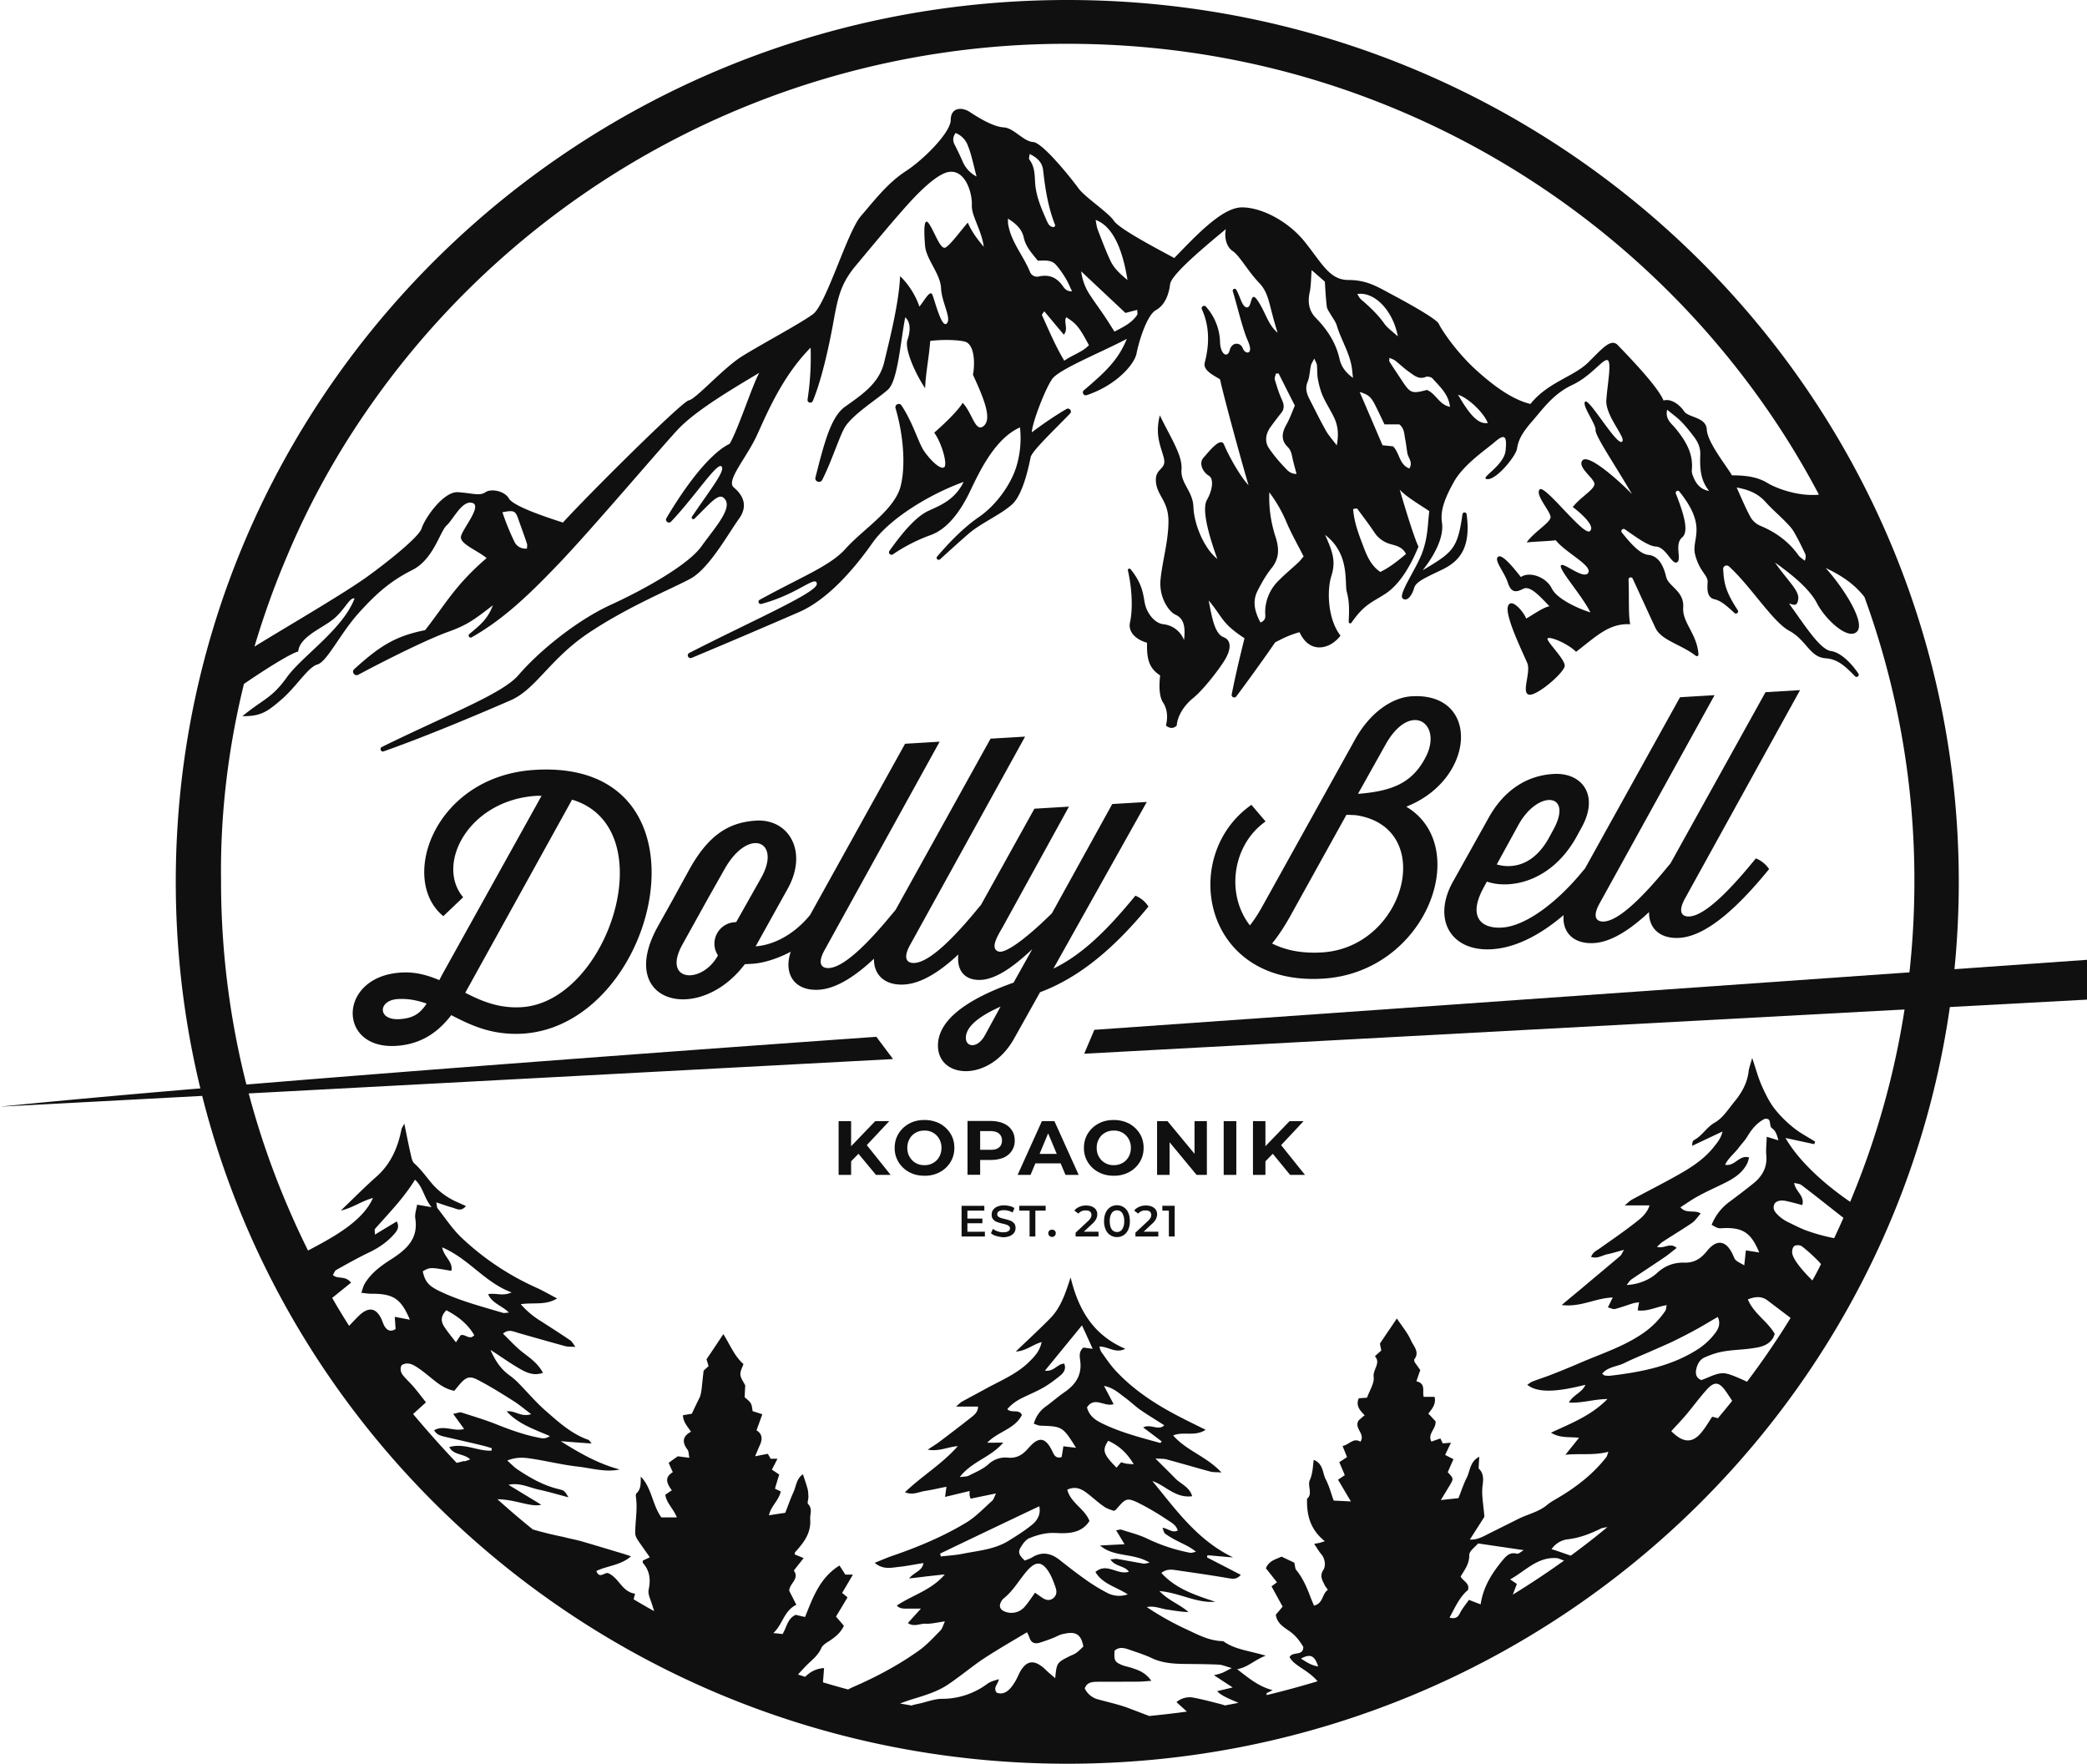
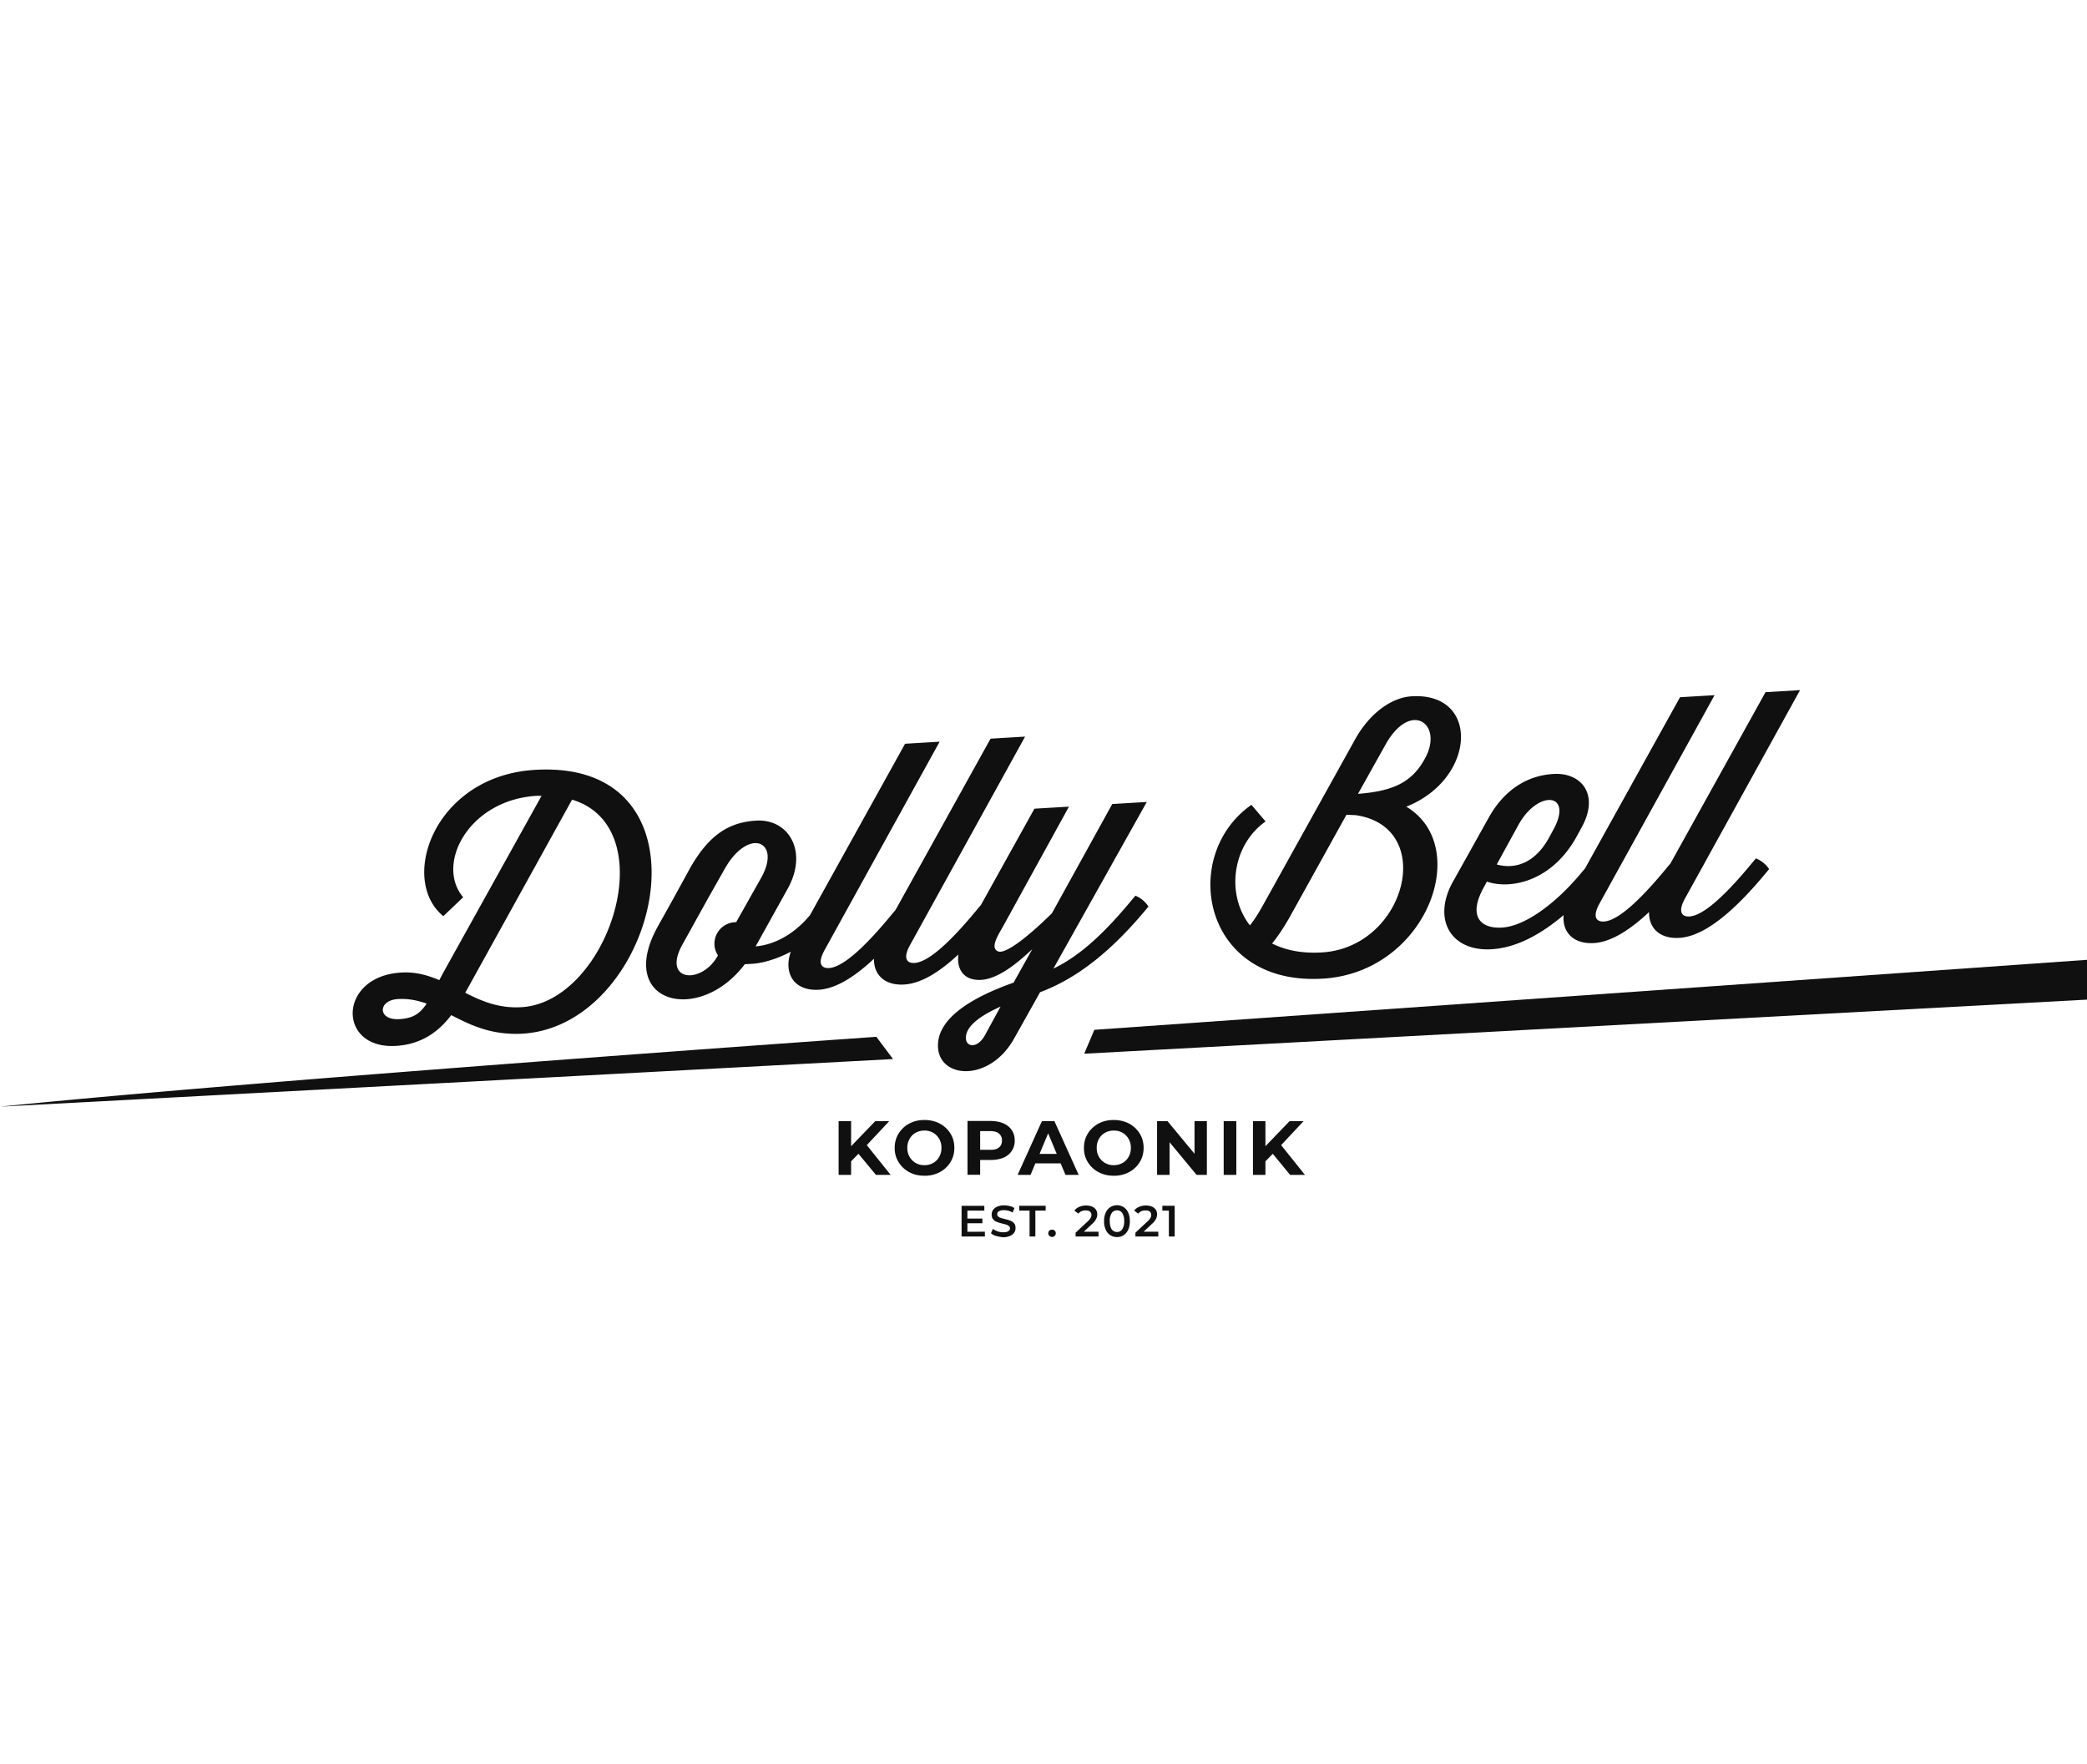
<svg xmlns="http://www.w3.org/2000/svg" width="71" height="60" viewBox="0 0 71 60">
  <g fill="#111010" fill-rule="nonzero">
-     <path d="M36.31 0C19.562 0 5.98 13.429 5.98 30c0 16.571 13.577 30 30.33 30 16.752 0 30.328-13.429 30.328-30 0-16.571-13.58-30-30.328-30zM11.324 43.373c.038-.056.062-.14.118-.173.369-.205.742-.416 1.124-.598.33-.158.618-.36.854-.63.1-.117.175-.243.076-.42-.236.144-.468.28-.741.448 0-.107-.02-.173.004-.196.468-.532.968-1.037 1.36-1.672.278.252.302.617.562.934-.199-.033-.321-.056-.491-.084-.024.159-.085.318-.062.467.109.686-.292 1.05-.807 1.382-.35.224-.699.472-.916.845-.047.08-.066.173-.113.304.137.014.24.032.345.032.74-.004 1.005.164 1.307.883l-.514-.098.028.415c-.17.108-.288.047-.378-.098-.047-.079-.07-.177-.113-.261-.175-.355-.415-.397-.717-.13-.057.05-.213.21-.373.382-.199-.313-.392-.63-.576-.952l.642-.519c-.208-.257-.449-.102-.619-.261zm3.72-.939c.911.388 1.45 1.196 2.36 1.532-.292.14-.538.01-.797.06.132.313.462.383.708.626-.104.005-.156.024-.203.01-.737-.22-1.483-.411-2.177-.748-.34-.168-.476-.303-.552-.667.25-.14.25-.14.973-.014.066-.309-.25-.467-.312-.799zm1.09 2.989c-.165.182-.306-.056-.462 0-.047.07-.095.14-.16.242-.152-.2-.293-.364-.407-.546-.113-.177-.108-.355.08-.546.407.215.732.471.95.85zm-2.081 2.68c.18-.164.359-.322.439-.397-.147-.187-.27-.346-.397-.5-.113-.135-.245-.257-.363-.392-.09-.107-.142-.233-.066-.374.17-.102.33-.046.467.038.165.098.312.22.463.34.255.206.5.426.859.496.07-.084.137-.168.207-.248.194-.215.317-.266.581-.13.415.214.812.462 1.204.71.203.125.387.284.623.461-.34.117-.562-.14-.831-.093.387.425.916.602 1.468.84-.16.108-.274.075-.387.052-.486-.094-.953-.262-1.411-.444-.392-.158-.803-.28-1.209-.41-.061-.02-.146.023-.283.046.137.191.245.336.373.514-.35.098-.685-.145-1.02.042.076.144.203.182.33.215.44.102.883.2 1.322.308.104.023.208.06.307.088 0 .028-.004.056-.004.084-.477.024-.93-.27-1.44-.121.146.285.495.21.713.42-.085.024-.17.075-.222.056-.076.024-.16.042-.241.061a35.945 35.945 0 0 1-1.482-1.662zM30.62 57.95c.152-.056.274-.098.298-.107.444-.14.897-.257 1.298-.514.137-.089.27-.187.397-.28.306-.224.604-.467.925-.672.448-.29.91-.556 1.402-.85.033.07.061.121.08.177.057.182.18.23.354.178.142-.047.288-.094.425-.15.118-.042.226-.112.344-.14.383-.088.624-.07.713.42-.066.061-.146.15-.24.215-.076.056-.17.084-.26.131-.397.2-.41.22-.458.733-.137-.121-.227-.191-.312-.275-.41-.402-.698-.346-.939.168-.066.15-.146.294-.25.42-.123.15-.288.257-.491.177-.132-.177.052-.285.075-.457-.15.046-.283.074-.406.168a2.568 2.568 0 0 1-1.538.5c-.279.004-.557.126-.836.177a1.59 1.59 0 0 0-.193.051l-.388-.07zm2.965-8.871c.378-.388.944-.467 1.18-.944-.1-.214-.34-.046-.496-.196.128-.154.288-.27.468-.364.26-.13.528-.238.779-.383.198-.116.387-.261.566-.406.113-.098.194-.224.123-.397-.236.005-.35.285-.656.238l1.26-1.54c.127.275.236.513.363.798-.15-.019-.236-.033-.316-.042-.165.14-.123.317-.104.471.052.463-.155.78-.524 1.037-.226.154-.434.34-.656.5a1.053 1.053 0 0 0-.401.583c.076.024.146.061.222.066.746.023.765.032 1.213.751a15.869 15.869 0 0 1-.43-.051c-.018.126-.037.238-.06.369-.176.051-.246-.042-.308-.182-.24-.505-.467-.537-.835-.108-.184.215-.392.337-.68.309a.842.842 0 0 0-.67.228c-.19.168-.444.271-.675.388-.066.033-.151.023-.298.047.406-.537 1.053-.668 1.482-1.177-.203.005-.349.005-.547.005zm3.974-1.933c.321.065.506.247.704.392.189.135.354.303.547.434.255.177.524.336.798.514-.198.2-.458-.061-.717.074.226.168.43.322.632.477-.023.023-.047.056-.056.05-.675-.186-1.35-.359-1.978-.667-.227-.112-.43-.247-.51-.541.255-.393.595-.005.906-.112-.104-.201-.203-.383-.326-.621zm2.092 5.038c.146.102.297.186.458.266.193.098.391.182.58.34-.066.01-.141.043-.203.033a5.9 5.9 0 0 1-1.477-.49c-.27-.126-.567-.2-.855-.294-.047-.014-.104.01-.184.019.095.154.175.29.288.476-.311.014-.571.028-.835.042.481.41 1.133.243 1.69.584-.109.018-.166.042-.213.032-.297-.051-.595-.107-.892-.159-.061-.009-.127.01-.231.014.155.253.472.206.628.42-.388.131-.746-.326-1.138.01.236.406.694.5 1.1.761a.879.879 0 0 1-.718-.06 6.149 6.149 0 0 1-.798-.5c-.278-.196-.547-.411-.816-.621-.288-.224-.59-.28-.916-.08-.08.052-.175.075-.255.112-.198-.186-.24-.284-.141-.448.075-.126.179-.27.302-.317.283-.112.561-.192.901-.173.392.019.864.023 1.138-.41-.165-.421-.642-.613-.755-1.065.344-.155.566.032.793.214.16.131.311.266.481.378.1.066.222.094.307.131.047-.028.061-.028.07-.037.36-.416.364-.448.935-.15.293.155.572.327.845.51.128.083.279.167.326.345-.193.093-.316-.07-.52-.093.039.093.053.177.105.21zm-3.838 2.199c-.118.08-.236.047-.345-.023-.08-.052-.155-.108-.255-.178-.132.182-.24.355-.377.504a.598.598 0 0 1-.68.126c-.132-.065-.175-.172-.108-.303a.373.373 0 0 1 .094-.13c.326-.258.524-.622.788-.93.317-.369.538-.34.784.084.085.154.146.322.203.49.042.131.028.266-.104.36zm1.888-5.37c.378.173.642.42.869.799-.118-.01-.18-.01-.241-.019-.066-.01-.132-.033-.189-.047l-.156.182c-.453-.462-.495-.588-.283-.915zm-2.346 2.227c.061.262-.057.477-.24.626-.25.206-.534.383-.813.556-.481.294-1.038.331-1.571.439-.236.046-.482.06-.727.088-.005-.032-.01-.065-.02-.098 1.115-.537 2.233-1.069 3.371-1.61zm3.101 6.892c-.354-.14-.736-.22-1.104-.322a.693.693 0 0 1-.449-.373c.076-.21.25-.22.411-.225.467-.004.935 0 1.402-.004.128 0 .255-.014.453-.028-.217-.304-.462-.37-.694-.448-.104-.033-.217-.052-.316-.094-.24-.103-.264-.159-.24-.485.17-.15.353-.085.537-.02.246.085.496.164.732.276.359.168.736.192 1.124.196.382.005.769.005 1.151.024.114.004.227.056.44.117-.175.088-.25.135-.336.168a2.258 2.258 0 0 1-.269.074l.637.416c-.221.056-.349.084-.524.126.104.14.43.275.723.397-.156.033-.307.06-.463.089-.042-.014-.076-.024-.1-.033-.315-.08-.636-.168-.957-.229a.691.691 0 0 0-.59.15c.052.05.203.182.354.322-.425.06-.85.107-1.28.15l-.642-.244zm11.235-4.5c.132-.225.297-.426.293-.725-.005-.144.212-.29.302-.401l1.553.229c-.095.051-.18.135-.231.121-.236-.065-.36.07-.487.22-.358.434-.66.896-.75 1.503-.142-.056-.246-.093-.397-.154-.099.145-.226.29-.307.453-.075.154-.165.196-.354.154.19-.355.34-.7.628-.943.066-.234-.17-.3-.25-.458zm1.685.097c.52-.285.949-.794 1.62-.719.065.023.136.051.212.08a29.487 29.487 0 0 1-1.742 1.157c.061-.163.099-.256.137-.364a30.88 30.88 0 0 0-.227-.154zm4.994-11.313c.09-.08.147-.145.218-.187.32-.21.651-.406.967-.621.118-.08.199-.21.302-.327-.226-.14-.481.028-.689-.21.213-.136.406-.276.619-.388.288-.159.59-.29.887-.439.312-.154.6-.336.765-.663.028-.056.042-.126.066-.205-.34-.103-.482.317-.817.247.113-.233.312-.378.453-.565.095-.13.213-.247.298-.387.15-.248.325-.472.594-.607.27-.042.123.233.255.322.114.075.17.229.213.406-.113-.032-.227-.07-.397-.121-.004.233-.033.43-.014.625.038.407-.132.715-.439.962-.255.206-.52.407-.783.603a1.795 1.795 0 0 0-.638.807c.085.043.147.09.222.108.08.019.165 0 .246 0 .618-.005.882.182 1.151.831-.16-.023-.297-.047-.453-.07-.019.159-.033.303-.056.509-.123-.075-.218-.112-.288-.177-.057-.057-.076-.14-.114-.215-.226-.463-.538-.505-.868-.094-.203.252-.425.402-.765.393-.35-.01-.66.102-.93.35-.274.257-.684.397-1.034.41.062-.079.1-.144.156-.186.364-.248.732-.486 1.095-.733.156-.103.298-.224.449-.341-.227-.2-.42.037-.67-.037zm4.669-2.176c.094.028.184.028.245.074.345.257.935.729 1.43 1.116-.103.234-.207.463-.316.691a6.38 6.38 0 0 1-1.01-.284c-.203-.084-.396-.183-.594-.28a1.318 1.318 0 0 1-.27-.187c-.108-.103-.226-.21-.17-.383.043-.126.208-.178.43-.126.17.037.34.084.529.135.094-.322-.236-.457-.274-.756zm.618 3.32c-.288-.285-.637-.673-.684-.92-.014-.08.01-.206.066-.248.057-.042.203-.042.26.005.212.163.41.35.6.542.004.004.023.032.051.065-.09.187-.189.373-.293.556zm-1.454 2.372c-.245.364-.505.719-.769 1.073-.293-.135-.623-.284-.798-.29-.255-.008-.514.155-.76.234-.17-.074-.198-.205-.174-.345.033-.182.118-.35.288-.425.198-.089.41-.163.623-.2.311-.057.627-.061.939-.103.274-.038.552-.07.736-.313.043-.052.062-.122.09-.182-.245-.435-.717-.692-.916-1.177.236-.093.458-.122.666.033.18.135.51.387.788.597a24.34 24.34 0 0 1-.713 1.098zm-2.525-.692c.25-.135.49-.284.76-.438.109.224.019.41-.085.546a2.33 2.33 0 0 1-.562.532c-.906.593-1.945.794-3.002.92a.741.741 0 0 1-.203-.01c-.024-.004-.042-.027-.08-.06.198-.238.51-.238.755-.36.27-.135.548-.247.826-.368.265-.117.529-.23.789-.35.269-.131.538-.267.802-.412zm-4.239 7.681c-.24-.079-.496-.177-.656-.219a.78.78 0 0 1 .543-.336c.42-.047.793-.196 1.161-.378a2.13 2.13 0 0 1 .198-.038c-.406.336-.821.659-1.246.971zm4.81-4.725c-.118.178-.222.355-.35.514-.306.387-.627.397-1.042-.024.174-.191.344-.368.5-.55.236-.28.453-.58.699-.855.264-.294.424-.276.651.042.038.051.128.187.222.331-.16.201-.321.397-.486.593a1.852 1.852 0 0 0-.194-.05zM12.415 14.064a28.73 28.73 0 0 1 3.521-4.221 29.012 29.012 0 0 1 4.268-3.483 28.923 28.923 0 0 1 16.11-4.87c3.89 0 7.666.751 11.216 2.24a28.908 28.908 0 0 1 12.684 10.333 27.952 27.952 0 0 1 1.666 2.765c-.703.07-1.458-.22-1.742-.392-.311-.192-.68-.266-1.218-.266-.174-.309-.83-1.112-.854-1.55-.019-.44-.618-.402-.774-.63-.156-.23-.444-.44-.699-.365-.212-.518-1.317-1.63-1.548-1.877-.231-.248-.505.075-1.005.574-.506.5-1.374.673-1.974 1.42-.486-.117-1.048-.44-1.78-1.093-.736-.649-1.26-1.457-1.335-1.63-.076-.172-1.086-.728-1.586-.994s-.855-.5-1.492-.5-.892-.555-1.473-1.284c-.58-.728-1.491-1.186-2.147-1.186-.657 0-1.51.901-2.304 1.723-.486-.266-1.86-.976-2.053-1.265-.194-.29-.987-.803-1.209-1.111-.222-.309-1.213-1.55-1.539-1.57-.33-.018-.656-.48-1.005-.499-.35-.019-.854-.327-1.142-.518-.288-.192-.657-.154-.657.266 0 .42-.91 1.34-1.529 1.742-.618.401-1.067.994-1.53 1.531-.462.537-1.18 3.007-1.628 3.334-.444.327-1.78 1.036-2.421 1.438-.638.402-1.568 1.457-1.804 1.494-.231.038-3.427 3.217-4.281 4.156-.718-.229-1.704-.574-1.841-.822-.137-.247-.6-.345-.793-.21-.194.135-.425.037-.93 0-.505-.037-1.142.901-1.242 1.228-.099.327-1.373 1.303-1.869 1.658-.798.574-2.8 1.737-3.819 2.367.312-1.046.68-2.078 1.114-3.091.708-1.69 1.6-3.32 2.644-4.842zm48.984 5.01c-.076-.06-.165-.112-.217-.187-.326-.457-.76-.775-1.28-.994a.723.723 0 0 1-.335-.276c-.17-.303-.302-.626-.486-1.032.458.08.746.229.987.495.198.224.43.42.637.63.113.117.236.234.316.37.146.247.27.504.392.76.023.061.028.127-.014.234zm-4.414-4.52c-.127-.154-.34-.294-.269-.616.184.154.345.266.482.406.15.154.288.327.42.5.137.177.23.368.226.602-.014.439-.014.873.302 1.256-.33-.056-.472-.285-.566-.551a.371.371 0 0 1-.024-.159c.057-.583-.226-1.018-.57-1.438zm-6.372-.163c-.307.042-.581-.22-1.01-.962.34.098.887.62 1.01.962zm-3.579.756c-.264-.616-.514-1.2-.778-1.812.302.09.391.169.542.477.104.205.199.41.302.625h.506c.174.14.165.332.198.5.033.159.047.322.075.48.029.164.199.31.066.52-.344-.132-.325-.52-.552-.753l-.359-.037zm.798 3.698c-.264.224-.533.444-.873.612-.354-.238-.486-.626-.618-.976-.142-.369-.279-.761-.307-1.163.042-.01.085-.014.132-.023.198.27.406.537.59.817a.955.955 0 0 0 .547.397c.19.056.402.089.53.336zm-1.657-8.843c.586-.09 1.218.565 1.379 1.442-.18-.168-.34-.275-.449-.42-.222-.317-.5-.579-.788-.826-.061-.047-.094-.122-.142-.196zm1.516 2.941c-.142-.215-.288-.43-.425-.649-.01-.018 0-.051.004-.121.076.037.147.056.199.098.17.135.33.29.51.41.15.108.306.234.528.14.057-.023.184.005.227.052.24.276.543.523.595.967-.369-.07-.468-.44-.784-.575-.515.136-.566.117-.854-.322zm-2.927-2.129c-.24-.247-.279-.542-.208-.873.047-.224.043-.453.066-.752.19.164.321.28.449.392.019.285.033.565.066.845.01.09.075.173.123.253.07.13.174.252.217.392.146.49.439.934.514 1.447.014.094.02.182.038.336-.264-.186-.406-.406-.458-.644-.123-.55-.415-.994-.807-1.396zm.713 4.338c-.151-.201-.279-.341-.369-.5-.198-.355-.377-.719-.561-1.078-.095-.187-.151-.365-.062-.584.071-.173.071-.374.114-.56.014-.061.052-.112.113-.234.047.117.085.168.09.22.014.163.004.326.033.485.037.196.09.397.17.58.118.26.278.499.396.756.118.266.146.546.076.915zm-2.597 6.023c-.184-.35-.287-.7-.099-1.074.137-.266.284-.532.472-.766.279-.34.265-.686.142-1.069a4.284 4.284 0 0 1-.212-1.517c.245.327.439.667.594 1.04.16.374.364.73.572 1.14-.048.056-.109.14-.185.21-.221.206-.453.397-.665.612a1.51 1.51 0 0 0-.458 1.065c0 .121.052.28-.16.36zm.737-7.564c-.104-.22-.175-.458-.246-.691-.019-.06.02-.14.033-.21.033 0 .062-.005.095-.005.174.346.35.696.552 1.093-.085.196-.17.439-.293.658-.15.266-.184.523.048.747.108.108.132.224.16.36.038.182.09.355.142.56-.194 0-.293-.103-.378-.196a5.227 5.227 0 0 1-.566-.687c-.151-.238-.1-.494.066-.723.113-.154.226-.304.344-.453.123-.14.118-.28.043-.453zm-8.313-4.744c.222 0 .458-.042.623.145.123.14.232.299.33.462.076.126.133.266.213.434-.165.014-.25-.084-.311-.173-.203-.294-.463-.406-.812-.331a.259.259 0 0 1-.307-.154c-.222-.551-.642-1.013-.741-1.616-.01-.046-.005-.098-.01-.196.288.173.482.374.538.64.071.327.284.541.477.789zm-.274-3.628c.26.126.43.29.458.556.071.635.17 1.265.41 1.867.006.01-.009.024-.032.06-.16.015-.213-.12-.264-.233-.18-.41-.36-.821-.388-1.284-.014-.266-.014-.546-.198-.78-.019-.037.005-.107.014-.186zm.496 5.35c.227.272.439.529.666.795.165-.201-.015-.416.08-.593.344.214.444.336.774.952-.222.234-.543.322-.84.528-.307-.514-.524-1.037-.756-1.546-.014-.023.029-.065.076-.135zm1.256-1.358c.5.472 1.005.943 1.505 1.415.147-.037.26-.07.402-.103 0 .08.019.14-.005.173-.18.27-.463.406-.77.565-.117-.182-.221-.355-.335-.523-.16-.238-.33-.467-.486-.705a1.857 1.857 0 0 1-.311-.822zm.49-1.75c.61.223.926 1.05 1.086 2.044-.283-.229-.472-.42-.585-.663-.16-.345-.293-.7-.43-1.055-.037-.103-.047-.21-.07-.327zm-4.05-1.476a1.03 1.03 0 0 1-.476-.519 9.728 9.728 0 0 0-.26-.546c-.066-.126-.094-.252.024-.415a.725.725 0 0 1 .42.438c.123.304.184.635.292 1.042zM17.928 18.663c-.212.014-.358-.089-.425-.229a8.21 8.21 0 0 1-.41-1.008c.392-.075.439-.052.538.228.099.28.203.56.297.846.014.042 0 .098 0 .163zm-9.63 4.604c.666-.458 1.6-1.05 1.846-1.102.047-.486.756-.766 1.161-1.074.406-.308.6-.803.756-.728-.406 1.055-1.78 1.951-2.304 2.68-.524.728-.793.728-1.51 1.321.6 0 .812-.117 1.336-.574.524-.458.892-1.093 1.217-1.186.326-.093.775-1.055 1.412-1.76.637-.705 1.104-1.093 1.822-1.457.717-.364.93-1.303 1.161-1.513.231-.21.524-.864.873-.766.35.098-.349.901-.387 1.149-.037.247.543.457.874.728-1.067.92-1.374 1.532-2.092 2.452-1.005.2-1.538.532-2.412 1.326-.104.093.014.256.137.191 1.331-.71 2.478-1.247 3.012-1.443.637-.229.854-.364 1.567-.92-.175.472-.439.677-.798.976-.066.056.005.154.08.112 1.105-.625 1.997-1.498 2.946-2.488 1.086-1.13 3.427-3.89 4.045-4.558.619-.672 1.936-1.438 2.79-1.951-.25.457-.698 1.877-1.005 2.414-.623.299-1.421 1.293-2.153 2.53-.061.103.076.206.16.117.794-.836 1.544-1.994 1.705-1.882.17.117-.34.748-.996 1.714-.038.056.038.117.085.07.609-.593.85-.93 1.048-.649.231.327-.387.995-.812 1.592-.425.593-1.803 1.396-3.059 1.975-1.26.575-2.535 1.667-3.158 2.396-.548.644-2.346 1.317-4.654 2.451-.09.047-.033.182.061.15 1.643-.58 3.602-1.425 4.32-1.737.873-.383 1.335-1.42 2.69-2.316 1.355-.897 2.79-1.476 3.427-1.821.637-.346 1.298-1.55 1.647-2.032.35-.48.1-.845-.174-1.073-.274-.23.443-1.014.793-1.784.349-.766.873-2.013 1.822-2.97a9.482 9.482 0 0 1-.104 1.765c-.014.108.137.15.18.047.316-.761.561-1.933.684-2.6.156-.846.231-1.341.755-1.976.524-.63 1.199-1.438 1.435-1.704s1.218-1.457 1.78-1.513c.561-.056.774.766.755 1.13-.019.364.33.845.406 1.42-.194-.23-.406-.5-.543-.822-.193.21-.58.747-.755.845-.175.098-.368-.519-.562-.803-.193-.285-.175.289-.137.747.038.457.524.957.543 1.438.019.48.368 1.036.194 1.204-.175.173-.406-.784-.487-.975-.075-.192-.269.191-.443.401-.1-.308-.33-.728-.657-1.036-.037.92-.368 2.203-.542 2.932-.175.728-.774 1.111-1.336 1.513-.472.34-.699 1.21-1.001 2.4-.038.144.165.214.231.084.312-.617.571-1.434.75-1.756.251-.457 1.162-1.013 1.493-1.321.33-.308.424-1.667.58-2.452.194.173.175.481.076.766-.1.285.212 1.055.6 1.648.018-.5.136-1.074.174-1.61.269-.038.812-.057 1.161.018.35.075.368.747.293 1.13.368.803.656 1.494.368 1.742-.288.247-.387-.44-.718-.785-.155.266-.637.729-.967 1.014.269.382.443 1.055.349 1.167-.094.112-.406-.136-.68-.518-.212-.3-.373-.953-.783-1.574-.071-.107-.236-.033-.203.093.283.958.344 2.008.17 2.667-.213.803-1.28 1.456-1.86 2.105-.529.593-1.45.934-2.932 1.747-.08.042-.028.163.057.14 1.242-.327 1.87-1.004 1.888-.682.014.294-2.138 1.223-4.338 2.349-.108.056-.033.214.08.168 1.393-.58 2.95-1.252 3.659-1.56 1.005-.439 1.916-1.531 2.497-2.358.58-.822 1.935-1.648 3.096-2.068-.292.593-.755.784-1.18.976-.363.163-.783.579-1.345 1.372-.052.075.042.169.118.117a5.73 5.73 0 0 1 1.303-.663c.562-.21.986-.803 1.28-1.396.292-.593.83-1.858 1.741-2.26a3.33 3.33 0 0 1-.137 1.378c-.175.536-.637 1.246-1.28 1.685-.462.318-.943.794-1.401 1.33-.057.066.033.15.099.094.363-.331.741-.672.991-.887.406-.345 1.067-.63 1.454-.976.387-.345.58-1.34.637-1.61.048-.215.76-.883 1.341-1.486.08-.084-.024-.21-.123-.154-.344.201-.76.477-1.18.794.02-.345.463-1.494.699-1.82.236-.328 1.666-.902 2.535-1.36-.288.705-.699 1.102-1.459 1.747-.085.07-.01.2.094.168 1.03-.346 1.624-1.06 1.695-1.415.076-.402.35-1.303.656-1.475.312-.173.444-.537.486-.883.038-.346 1.299-1.377 1.898-1.877-.057.247 0 .593.231.747.232.154.524.691.893 1.074.368.383.33.766.637 1.704-.33-.266-.406-.69-.68-1.092-.269-.402-.175.29-.387.228-.151-.042-.208-.368-.34-.597-.038-.066-.142-.024-.118.051.156.518.335 1.294.515 1.695.212.481-.1.458-.175.248-.076-.21-.368-.23-.444.056-.075.29-.311.154-.33-.248a1.883 1.883 0 0 0-.482-1.228c-.061-.07-.174.005-.137.089.373.817.147 1.601.095 1.83-.057.266.35.44.524.556.099.48.637 2.47.968 3.6-.312-.327-.718-1.093-.831-1.378-.118-.29-.524.248-.699.44-.175.19-.019.499.175.611.193.112.118.518-.057.822-.175.308.019 1.092.35 2.012-.463-.364-.794-1.204-.812-1.76-.02-.556-.444-.803-.406-1.284.037-.481-.369-1.074-.737-1.84-.175.691.038 1.055.137 1.457.1.402-.312.327-.27.803.039.481.426.65.426 1.34 0 .691-.213 1.378-.27 1.994-.056.612.293 1.093.506 1.186.212.098.368.29.293.864a.848.848 0 0 0-.7-.537c-.33-.038-.58-.42-.636-.729-.052-.275-.076-.649-.482-1.144-.033-.042-.104-.009-.09.042.18.822.142 1.453.071 1.77-.075.346.232.593.58.691-.018.612.1.883.445 1.111-.038.346-.038.71.099.92.137.21.174.481.099.785.118.098.25.116.368 0 .019-.308.231-.673.562-.939.33-.266.854-.938 1.067-1.284.212-.345.25-.672-.038-.784-.288-.112-.387-.612-.505-1.247.486.574.425.766 1.218 1.284-.133.542-.293 1.19-.435 1.91-.019.089.1.145.156.07.425-.57.949-1.294 1.322-1.84.193-.098.462-.247.83-.345.35.765 1.049.574 1.393.116-.444-.574-.462-1.55-.311-2.03.155-.482.056-.804-.213-1.397.855.65.656 1.63.737 1.933.07.276.094.476.066 1.023 0 .051.061.074.094.032.458-.658.722-.695 1.175-.999.487-.327.855-.976 1.105-1.592-.118-.229-.387-1.074-.637-1.933.231.247.637.48 1.005.728-.056.42-.038.883-.25 1.438-.212.556-.812 1.397-.656 1.532.156.135.33-.135.387-.346.057-.21.312-.326.949-.63.571-.275 1-.714.84-1.886-.01-.084-.132-.084-.142 0-.165 1.195-.349 1.302-1.354 1.905.542-.691.717-1.247.656-1.63-.057-.383.075-.784.406-1.377.33-.593 1.085-1.093 1.392-1.359.312-.266.425-.247.368.29-.056.536-.93.957-.618.975.312.02.968-.784 1.006-1.036.037-.248.136-.5.505-.92.368-.42.717-.939 1.373-1.247.656-.308 1.048-.9 1.2-.845.15.056 0 .803-.039 1.359-.037.556.718 1.321.524 1.42-.193.097-1.104-1.476-1.241-1.369-.137.108.368.77.35.962-.02.192.599 1.093 1.24 2.185-.504-.518-1.49-1.377-1.684-1.148-.194.228.406.611.406.803 0 .191-.463.439-.737.784.231.173.793.65.58.822-.212.173-1.529-1.592-1.703-1.42-.175.173.368.748.368.94 0 .19-.58.517-.812.863.35-.037.699-.037.987-.075.33.42 1.26.864 1.104 1.111-.156.248-.873-.401-.93-.247-.056.154.718 1.013 1.006 1.592-.425-.135-1.143-.457-1.317-.822-.175-.364-.737-.593-1.048-.382-.156-.192-.619-.804-.774-.691-.156.116.212.518.33.882.118.364.293.327.524.21.231-.117.543.229.892.593-.212.037-.562.29-.793.42-.057-.191-.505-.747-.618-.42-.114.327.524 1.611.656 1.933.132.322-.213 1.013.057 1.074.269.056 1.198-.747 1.217-.976.02-.229-.656-.864-.58-.938.075-.075.68.172.967.457.7-.537 1.124-.976 1.841-.938-.066-.322-.033-.864-.056-1.518-.005-.08.108-.107.141-.032.27.579.59 1.288.77 1.667.198.434.864.56 1.378.957.038.028.095 0 .09-.047-.052-.719-.557-1.074-.52-1.602.038-.555-.504-.71-.58-1.036-.076-.327-.231-.71-.6-.747-.283-.028-.58-.355-.906-.761-.056-.07.033-.159.104-.108.406.28.793.57 1.053.584.349.019.543.63.717.537.175-.098-.099-.612.175-.845.231-.196.08-.747-.213-1.494-.028-.075.071-.131.118-.07.982 1.218.397 1.606.539 2.152.155.593.443.691.424.939-.018.247-.018.518.232.574.189.042.368.173.68.467.06.06.16-.019.113-.093-.392-.603-.472-.888-.496-1.401-.005-.103.118-.159.198-.089.732.663 1.492 1.891 2.044 2.185.6.327.699.901 1.242.939.406.028.66.261 1 .611.062.066.166-.018.114-.093-.278-.41-.637-.724-.92-.761-.388-.051-.893-.869-1.436-1.616.137.02.27.136.312-.154.038-.29-.35-.611-.793-1.246.505.364 1.161.863 1.435 1.396.274.532 1.048 1.265 1.354.957.312-.308-.486-1.532-1.066-2.167.623.295 1 .584 1.321.986a28.056 28.056 0 0 1 1.7 9.665c0 3.782-.737 7.452-2.185 10.912-.87-.593-1.743-1.377-2.2-2.171.377.08.675.145.977.21l.033-.084c-.246-.159-.515-.294-.737-.476a3.955 3.955 0 0 1-.656-.659c-.18-.238-.311-.513-.434-.789-.118-.275-.198-.57-.316-.924-.052.196-.109.331-.123.467-.047.378-.222.7-.458.99-.217.26-.41.583-.694.742-.283.163-.425.448-.703.593-.047.023-.066.098-.062.196.326-.154.647-.308 1.03-.486-.052.225-.161.355-.265.486-.392.514-.944.826-1.501 1.13-.434.238-.873.462-1.307.696-.08.042-.142.112-.255.2h.845c-.085.28-.298.444-.491.593-.387.304-.798.584-1.2.869-.108.075-.235.126-.297.29.213.074.378-.052.553-.09.17-.032.335-.088.566-.149-.061.103-.085.173-.137.215-.415.355-.84.705-1.26 1.06-.217.182-.44.364-.722.602.646.084 1.147-.238 1.737-.256-.062.126-.104.214-.166.336.095.023.17.07.236.056.213-.052.416-.131.628-.196.052-.014.109-.02.199-.033a4.2 4.2 0 0 0-.048.275c.34.047.633-.121.987-.177-.019.08-.019.145-.047.191a2.898 2.898 0 0 1-.708.729c-.68.485-1.468.728-2.219 1.055-.35.15-.699.294-1.057.43-.18.065-.364.126-.543.196-.057.023-.109.07-.17.107.392.322 1.161.206 1.978 0-.109.266-.406.332-.562.603.444.032.83-.113 1.312-.117-.566.574-1.241.826-1.921 1.144.316.196.623.135.954.173-.151.191-.284.354-.463.578.524-.05.972.029 1.463-.102-.033.084-.042.145-.075.187-.463.593-1.048 1.036-1.695 1.414-.104.061-.212.122-.302.196-.288.248-.66.323-.991.486-.378.191-.76.378-1.138.57-.16.08-.316.144-.514.135l.495-.775c-.033-.43-.104-.756-.061-1.065.033-.238.033-.424-.137-.583.01-.131.014-.243.024-.397-.326.173-.307.48-.425.714-.118.229-.194.477-.283.696l-.6.065c.113-.182.212-.35.312-.513.127-.22.122-.22-.076-.435.061-.14.123-.284.194-.443-.114-.056-.194-.098-.284-.145l.199-.415c-.123.009-.194.018-.279.023-.019-.042-.047-.093-.08-.168l-.307.107c-.142-.27.165-.425.142-.69-.062-.066-.142-.155-.246-.262.118-.154.27-.313.213-.57h-.369c-.06-.173.09-.453-.25-.528.047-.14.085-.252.132-.382-.06-.085-.127-.183-.193-.271-.005-.042-.024-.08-.01-.094.19-.247-.023-.448-.108-.635-.118-.266-.312-.495-.486-.756-.19.285-.378.556-.576.854.014.066.028.154.047.234-.07.065-.132.117-.217.196.212.238-.076.448-.043.705.029.21-.132.444-.226.705-.062.005-.165.014-.279.019-.113.252.038.415.199.579-.09.074-.161.135-.203.173-.175.275.236.448.06.728-.24-.15-.377.098-.608.145.052.135.104.252.151.378-.076.051-.156.103-.264.173.066.15.127.294.188.443-.066.042-.127.084-.23.154.146.243.287.486.438.738-.193-.01-.368-.019-.585-.028-.085-.229-.151-.495-.274-.728-.109-.215-.075-.523-.406-.659-.033.248-.033.467-.132.687-.09.191.109.476-.094.635-.02.579.122 1.06.604 1.447-.1.028-.142.047-.184.056-.048.01-.1.019-.18.033.095.135.16.257.246.355.141.168.146.41.07.527-.141.22-.033.355.043.523.024.047.061.089.109.16-.203.13-.151.461-.472.536-.033-.08-.071-.163-.104-.247-.128-.341-.265-.678-.5-.962-.043-.052-.038-.14-.067-.252a24.547 24.547 0 0 1-.434-.206c-.194.093-.425.135-.533.397.118.145.24.303.377.476-.047.038-.099.075-.184.14.118.215.24.44.378.687-.066.08-.147.177-.232.275.033.28.26.42.43.537.231.154.378.346.505.56 0 .327-.363.14-.467.346.156.304.604.416.953.822a31.63 31.63 0 0 1-1.732.471c0-.018-.005-.042-.005-.065l.208-.103c-.472-.121-.812-.406-1.209-.714.378-.065.59-.318.973-.458-.562-.172-1.048-.205-1.445-.495-.5-.004-.92-.252-1.35-.448a9.746 9.746 0 0 1-1.25-.71c.245-.056.467.052.693.084.236.033.477.08.723.084-.288-.261-.666-.378-.987-.714.694.06 1.256.416 1.898.364-.666-.224-1.332-.43-1.832-.98.151-.126.316-.122.477-.098.6.088 1.199.172 1.794.275.16.028.297.047.43-.112-.383-.2-.766-.397-1.148-.593.005-.023.01-.047.014-.075.293.024.58.052.874.075-1.214-.584-1.945-1.62-2.748-2.6.449.153.784.592 1.355.518-.094-.327-.397-.416-.585-.617-.199-.205-.402-.401-.666-.667.175.014.279.004.368.028.505.135 1.006.284 1.51.42.086.023.18.014.369.028-.51-.551-1.19-.738-1.643-1.26.35-.146.741.05 1.105-.192-.274-.136-.505-.248-.732-.364-.868-.435-1.68-.944-2.341-1.658-.175-.192-.321-.411-.472-.621-.033-.047-.047-.112-.071-.187.302-.01.548.248.883.075-1.105-.472-1.6-1.35-1.86-2.428-.17.509-.321 1.018-.703 1.4-.364.37-.746.72-1.162 1.121.35-.018.572-.238.878-.322-.061.304-.236.486-.415.663-.406.406-.93.626-1.426.892-.288.159-.58.313-.868.471-.057.033-.1.08-.203.169h.75c-.004.186-.127.284-.236.368a59.8 59.8 0 0 1-1.076.827c-.104.08-.222.15-.401.27.392.07.67-.093 1.024-.12-.552.625-1.222 1.013-1.798 1.568.264.112.476-.014.694-.046.226-.033.453-.09.717-.14-.014.116-.028.21-.047.345.297-.07.557-.135.835-.2 0 .079-.004.116 0 .149.005.023.015.05.034.112.264-.056.538-.112.863-.178-.061.126-.08.21-.132.252-.288.253-.552.542-.878.738-.788.476-1.638.831-2.511 1.13-.189.065-.378.15-.604.238.278.243.557.168.821.14.27-.028.533-.084.836-.13-.038.27-.307.303-.487.522.246-.027.42-.046.595-.07.189-.018.373-.042.618-.065-.453.537-1.1.7-1.633 1.06.109.112.241.103.368.103h.454l-.444.49c.203.145.406.014.604.023.198.01.401-.046.656-.079-.061.13-.085.238-.15.308-.232.234-.454.481-.718.673-.704.504-1.468.91-2.266 1.256-.024.009-.08.037-.16.079a29.467 29.467 0 0 1-.855-.243c.014-.163.024-.313.038-.485a.935.935 0 0 0-.562.224.906.906 0 0 0-.085.074c-.08-.028-.16-.051-.24-.079.131-.145.259-.28.297-.318.184-.182.391-.336.5-.588.042-.098.17-.173.274-.238.193-.13.377-.27.49-.514-.08-.093-.165-.196-.268-.312.127-.215.26-.43.391-.654a2.426 2.426 0 0 0-.184-.15c.118-.196.232-.392.369-.625h-.26a8.673 8.673 0 0 0-.198-.308c-.666.41-.902 1.083-1.171 1.75-.123-.027-.227-.05-.316-.074-.284.126-.302.415-.449.654-.085-.01-.174-.02-.316-.033.326-.294.354-.752.784-.962-.08-.163-.16-.313-.241-.476 0-.243.363-.411.156-.687.113-.15.217-.275.335-.425l-.307-.126c.005-.032.005-.065.019-.079.288-.318.543-.64.51-1.111-.014-.178.09-.355-.071-.523-.038-.038.01-.154.01-.238-.005-.094-.005-.192-.029-.28-.042-.16-.1-.313-.156-.495-.222.144-.231.406-.326.616-.103.22-.179.453-.278.696-.17.023-.34.05-.552.084.061-.313.335-.5.4-.813a7.185 7.185 0 0 1-.197-.093c.047-.159.094-.318.146-.481-.094-.06-.16-.108-.25-.164.056-.116.118-.228.189-.373h-.232c-.023-.042-.056-.098-.094-.168-.123.023-.25.047-.434.084.066-.154.108-.262.155-.364.1-.21.1-.393-.108-.519.066-.177.127-.35.198-.546-.137-.047-.236-.075-.33-.107-.038-.276-.038-.276-.27-.472.005-.121.01-.257.02-.401-.052-.113-.152-.234-.166-.365-.01-.126.071-.256.104-.364-.307-.27-.448-.644-.684-1.018a69.97 69.97 0 0 1-.572.855l.071.233c-.075.07-.146.13-.17.159-.023.191-.037.331-.052.472-.014.144-.028.289-.075.42-.085.172-.17.345-.274.57-.047.009-.165.027-.302.05.005.23.151.379.274.561-.307.164-.298.374-.118.612.042.056.038.154.061.275-.141-.018-.255-.032-.392-.051-.085.06-.193.135-.311.224.042.098.085.196.141.317-.302.178-.198.393-.033.617-.075.047-.137.093-.222.15.038.284.279.48.392.77h-.528c-.312-.44-.321-1-.699-1.387-.005.215.019.415-.146.57-.024.023-.024.079-.02.116.062.416-.023.827-.023 1.238 0 .074.038.158.08.224.128.191.265.378.416.597l-.236.112c0 .024-.01.061 0 .08.236.266.269.56.198.906-.038.172.085.373.142.597.014.038.028.084.042.136-.236-.13-.467-.266-.698-.402 0 0 0-.004.004-.004.014-.066.029-.117.047-.187-.434-.056-.542-.519-.892-.687-.127-.084-.311.22-.425-.084.369-.182.817-.186 1.18-.5-.099-.032-.165-.055-.235-.079-.487-.144-.973-.294-1.459-.434-.198-.056-.401-.089-.6-.145a12.265 12.265 0 0 1-1.047-.256c-.411-.332-.812-.673-1.204-1.028.637.01 1.133.28 1.491.187l-1.114-.677c.369-.084.68.084 1.01.159.331.07.657.168 1.03.266-.133-.22-.133-.229-.34-.28-.52-.126-.968-.383-1.402-.673-.109-.074-.198-.172-.34-.298.307-.126.566-.103.812-.066.529.08 1.048.21 1.581.271.472.051.94.205 1.43.098-.722-.191-1.364-.556-2.006-.962.335.028.675.052 1.053.08-.061-.07-.08-.117-.113-.126-.576-.201-1.015-.607-1.454-.99-.34-.295-.628-.645-.944-.962a2.353 2.353 0 0 0-.312-.262c-.264-.2-.448-.457-.618-.845.368.238.651.44.953.617.246.144.505.28.831.163-.156-.299-.406-.481-.656-.672-.25-.187-.458-.425-.703-.659.17-.159.335-.084.5-.032.538.154 1.08.308 1.624.457.085.023.184.014.34.023-.08-.107-.114-.182-.17-.219-.33-.224-.666-.439-1.001-.654a2.987 2.987 0 0 1-.69-.579c.43-.065.85.047 1.238-.196-.26-.135-.482-.266-.713-.369a9.154 9.154 0 0 1-2.52-1.68c-.317-.295-.558-.668-.832-1.014-.028-.037-.023-.098-.047-.205.203.065.364.126.533.173.147.037.303.163.477-.047l-.33-.15a2.388 2.388 0 0 1-.869-.667c-.18-.22-.344-.444-.557-.635-.08-.07-.099-.215-.127-.332-.071-.308-.132-.62-.213-1.022-.061.121-.094.158-.099.205-.122.612-.359 1.163-.84 1.592-.396.35-.77.729-1.223 1.163.42-.098.7-.322 1.096-.43-.354.808-1.388 1.354-2.21 1.789a28.924 28.924 0 0 1-.693-1.504A28.076 28.076 0 0 1 7.52 29.944c-.029-2.237.24-4.487.779-6.677zm36.546 33.422c-.231-.032-.401-.149-.585-.266.32-.172.462-.107.585.266z" />
    <path d="M33.506 41.902v.163h-.793V41.02h.774v.164h-.576v.27h.51v.16h-.51v.289zM33.893 42.047a.433.433 0 0 1-.18-.094l.066-.149a.57.57 0 0 0 .16.084.536.536 0 0 0 .19.033c.08 0 .137-.014.174-.038a.11.11 0 0 0 .057-.098.092.092 0 0 0-.033-.074.327.327 0 0 0-.08-.047c-.033-.01-.08-.024-.137-.037a1.455 1.455 0 0 1-.194-.057.3.3 0 0 1-.127-.088c-.038-.042-.052-.094-.052-.164 0-.056.014-.112.047-.158a.343.343 0 0 1 .142-.112.592.592 0 0 1 .236-.043c.066 0 .127.01.189.024a.418.418 0 0 1 .16.07l-.061.15a.572.572 0 0 0-.293-.08.346.346 0 0 0-.175.037.117.117 0 0 0-.056.103c0 .028.01.056.033.075a.33.33 0 0 0 .08.046c.033.01.08.024.137.038.08.018.142.037.193.056a.313.313 0 0 1 .128.089c.038.042.052.093.052.163a.273.273 0 0 1-.047.159.33.33 0 0 1-.147.112.592.592 0 0 1-.236.042 1.29 1.29 0 0 1-.226-.042zM35.026 41.183h-.35v-.164h.897v.164h-.35v.882h-.197zM35.7 42.042a.119.119 0 0 1-.037-.089c0-.037.01-.065.038-.089a.118.118 0 0 1 .09-.032.119.119 0 0 1 .127.121.119.119 0 0 1-.038.089.121.121 0 0 1-.09.037.142.142 0 0 1-.09-.037zM37.372 41.902v.163h-.78v-.13l.421-.393a.437.437 0 0 0 .094-.116.188.188 0 0 0 .024-.098.142.142 0 0 0-.052-.113c-.033-.028-.08-.037-.146-.037a.297.297 0 0 0-.246.108l-.137-.103a.4.4 0 0 1 .166-.126.546.546 0 0 1 .236-.047c.113 0 .207.028.273.08a.26.26 0 0 1 .104.219.358.358 0 0 1-.038.159.577.577 0 0 1-.136.168l-.284.266h.5zM37.773 42.019a.414.414 0 0 1-.156-.187.675.675 0 0 1-.057-.29c0-.112.02-.21.057-.289a.44.44 0 0 1 .156-.187.415.415 0 0 1 .226-.065c.085 0 .16.023.227.065a.414.414 0 0 1 .156.187c.038.08.056.177.056.29 0 .112-.018.21-.056.289a.44.44 0 0 1-.156.187.415.415 0 0 1-.227.065.415.415 0 0 1-.226-.065zm.406-.201a.485.485 0 0 0 .066-.276.485.485 0 0 0-.066-.275.21.21 0 0 0-.18-.093.216.216 0 0 0-.179.093.485.485 0 0 0-.066.275c0 .122.024.215.066.276a.21.21 0 0 0 .18.093.205.205 0 0 0 .179-.093zM39.406 41.902v.163h-.779v-.13l.42-.393a.437.437 0 0 0 .095-.116.188.188 0 0 0 .023-.098.141.141 0 0 0-.051-.113c-.033-.028-.08-.037-.147-.037a.297.297 0 0 0-.245.108l-.137-.103a.4.4 0 0 1 .165-.126.546.546 0 0 1 .236-.047c.113 0 .208.028.274.08a.26.26 0 0 1 .104.219.357.357 0 0 1-.038.159.576.576 0 0 1-.137.168l-.283.266h.5zM39.963 41.02v1.045h-.198v-.882h-.222v-.164zM29.205 39.25l-.25.257v.462h-.425v-1.83h.425v.854l.822-.854h.476l-.764.817.812 1.013h-.5zM30.933 39.875a.942.942 0 0 1-.363-.34.894.894 0 0 1-.133-.486c0-.178.043-.341.133-.486a.942.942 0 0 1 .363-.34c.156-.085.326-.122.52-.122.193 0 .363.042.519.121a.975.975 0 0 1 .363.341c.09.145.132.304.132.486 0 .177-.042.34-.132.485a.942.942 0 0 1-.363.341 1.065 1.065 0 0 1-.52.122c-.193 0-.368-.038-.519-.122zm.812-.312a.526.526 0 0 0 .208-.21.592.592 0 0 0 .075-.304.592.592 0 0 0-.075-.304.557.557 0 0 0-.505-.284.586.586 0 0 0-.298.074.526.526 0 0 0-.207.21.592.592 0 0 0-.076.304c0 .112.024.215.076.303a.558.558 0 0 0 .505.285.563.563 0 0 0 .297-.074zM34.143 38.218c.123.056.212.13.278.229.066.098.1.214.1.354a.612.612 0 0 1-.1.35.64.64 0 0 1-.278.23c-.123.05-.264.079-.425.079h-.373v.504h-.43v-1.83h.803c.165.004.307.032.425.084zm-.156.817c.066-.056.1-.13.1-.234a.295.295 0 0 0-.1-.238c-.066-.056-.165-.084-.293-.084h-.349v.635h.35c.127.005.226-.023.292-.08zM36.083 39.577h-.86l-.164.392h-.44l.827-1.83h.425l.826 1.83h-.449l-.165-.392zm-.132-.322-.293-.7-.292.7h.585zM37.372 39.875a.942.942 0 0 1-.364-.34.893.893 0 0 1-.132-.486c0-.178.042-.341.132-.486a.941.941 0 0 1 .364-.34c.155-.085.325-.122.519-.122.193 0 .363.042.52.121a.975.975 0 0 1 .363.341c.09.145.132.304.132.486 0 .177-.043.34-.132.485a.942.942 0 0 1-.364.341 1.065 1.065 0 0 1-.52.122c-.193 0-.363-.038-.518-.122zm.816-.312a.526.526 0 0 0 .208-.21.592.592 0 0 0 .076-.304.592.592 0 0 0-.076-.304.558.558 0 0 0-.505-.284.586.586 0 0 0-.297.074.526.526 0 0 0-.208.21.592.592 0 0 0-.076.304c0 .112.024.215.076.303a.558.558 0 0 0 .505.285.586.586 0 0 0 .297-.074zM41.058 38.139v1.83h-.349l-.92-1.111v1.111h-.425v-1.83h.354l.92 1.111v-1.111zM41.63 38.139h.43v1.83h-.43zM43.3 39.25l-.25.257v.462h-.424v-1.83h.424v.854l.822-.854h.477l-.765.817.812 1.013h-.505zM29.814 35.271l.567.757L0 37.648c9.002-.92 29.814-2.377 29.814-2.377zm7.416-.238-.345.813L71 34.006v-1.354l-33.77 2.381z" />
    <path d="M18.197 26.19c-3.417.205-4.645 3.726-3.115 4.977l.675-.644c-.95-1.12.184-3.31 2.497-3.45.056-.005.113.004.17 0l-3.356 6.037-.123.233c-.397-.168-.817-.29-1.303-.257-1.11.066-1.647.761-1.643 1.392.005.607.496 1.158 1.468 1.102.723-.042 1.355-.35 1.884-1.046.646.331 1.364.69 2.43.63 4.67-.285 6.751-9.357.416-8.974zm-4.602 8.48c-.387.022-.567-.136-.571-.314 0-.168.165-.345.505-.369.363-.023.68.047.986.154-.212.318-.434.5-.92.528zm4.15-.407c-.761.047-1.351-.2-1.917-.49l3.634-6.57c3.158.953 1.237 6.883-1.718 7.06zm20.882-3.792-.08.094c-.963 1.167-1.784 1.938-2.71 2.386l3.177-5.669-1.175.07-2.053 3.717c-.897.883-1.596 1.387-1.823 1.298-.297-.107-.004-.56.142-.817l2.261-4.109-1.175.07-1.818 3.273-.08.094c-.84 1.027-1.661 1.849-2.18 1.881-.26.014-.411-.154-.142-.63l3.903-7.07-1.175.07-3.233 5.828-.08.093c-.84 1.028-1.662 1.85-2.182 1.882-.26.014-.41-.154-.141-.63l3.904-7.07-1.176.07-3.233 5.828-.08.093c-.53.603-1.18.925-1.77.971l1.09-1.96c.703-1.266.038-2.382-1.072-2.317-.906.056-1.605.458-2.275 1.663l-.566 1.032-.5.896c-1.46 2.615 1.387 3.371 2.954 1.293l.26-.014c.368-.023.845-.168 1.303-.41-.255.751.122 1.344.958 1.293.595-.037 1.241-.462 1.874-1.055-.014.541.363.92 1.034.877.585-.037 1.218-.443 1.836-1.022-.066.565.236.896.779.864.566-.033 1.208-.547 1.737-1.046l-.637 1.14c-1.591.564-2.582 1.278-2.573 2.152.01 1.12 1.742 1.251 2.582-.234l.892-1.592c1.218-.453 2.412-1.359 3.687-2.914a.95.95 0 0 0-.444-.369zm-13.58.897-.057.005a.734.734 0 0 0-.685.737c0 .145.048.276.118.388l-.009.023c-.548.976-1.893.878-1.204-.378l.883-1.592.557-.985c.812-1.443 1.95-.958 1.246.294l-.85 1.508zm8.459 3.852c-.246.453-.642.411-.647.093-.005-.303.278-.667 1.18-1.069l-.533.976zm14.52-11.533c-.647.037-1.412.532-1.936 1.485l-3.12 5.617c-.146.266-.288.49-.448.691-.826-1.06-.6-2.736.533-3.535l-.481-.565c-2.455 1.71-1.69 6.164 2.43 5.912 3.522-.21 5.113-4.492 2.838-5.85 2.37-.935 2.525-3.895.184-3.755zm-3.05 8.713c-.703.042-1.255-.08-1.7-.304.204-.247.402-.55.581-.863l1.95-3.516.316.014c2.766.406 1.704 4.496-1.147 4.669zm3.531-6.654c-.444.869-1.11 1.167-2.308 1.26l.934-1.67c.85-1.523 1.955-.724 1.374.41zm11.23 3.455-.08.094c-.84 1.027-1.662 1.849-2.181 1.882-.26.014-.41-.155-.142-.63l3.904-7.07-1.175.07-3.234 5.827-.08.094c-.84 1.027-1.662 1.849-2.18 1.881-.26.014-.412-.154-.143-.63l3.904-7.07-1.175.07-3.234 5.828-.08.093c-.84 1.028-1.921 1.868-2.747 1.915-.722.042-1.157-.378-.623-1.354l.113-.21c.76.266 2.186.037 3.054-1.532l.165-.303c.623-1.116.005-1.887-.958-1.826-.949.056-1.704.598-2.195 1.48l-1.213 2.171c-.727 1.289-.08 2.396 1.312 2.311.85-.05 1.695-.522 2.446-1.162-.052.579.33.994 1.033.952.595-.037 1.242-.462 1.874-1.055-.014.542.364.92 1.034.878.972-.06 2.086-1.158 3.05-2.34a1.007 1.007 0 0 0-.449-.364zm-8.072-1.153c.67-1.195 1.87-1.078 1.18.178l-.165.303c-.557.985-1.317 1.009-1.76.878l.745-1.359z" />
  </g>
</svg>